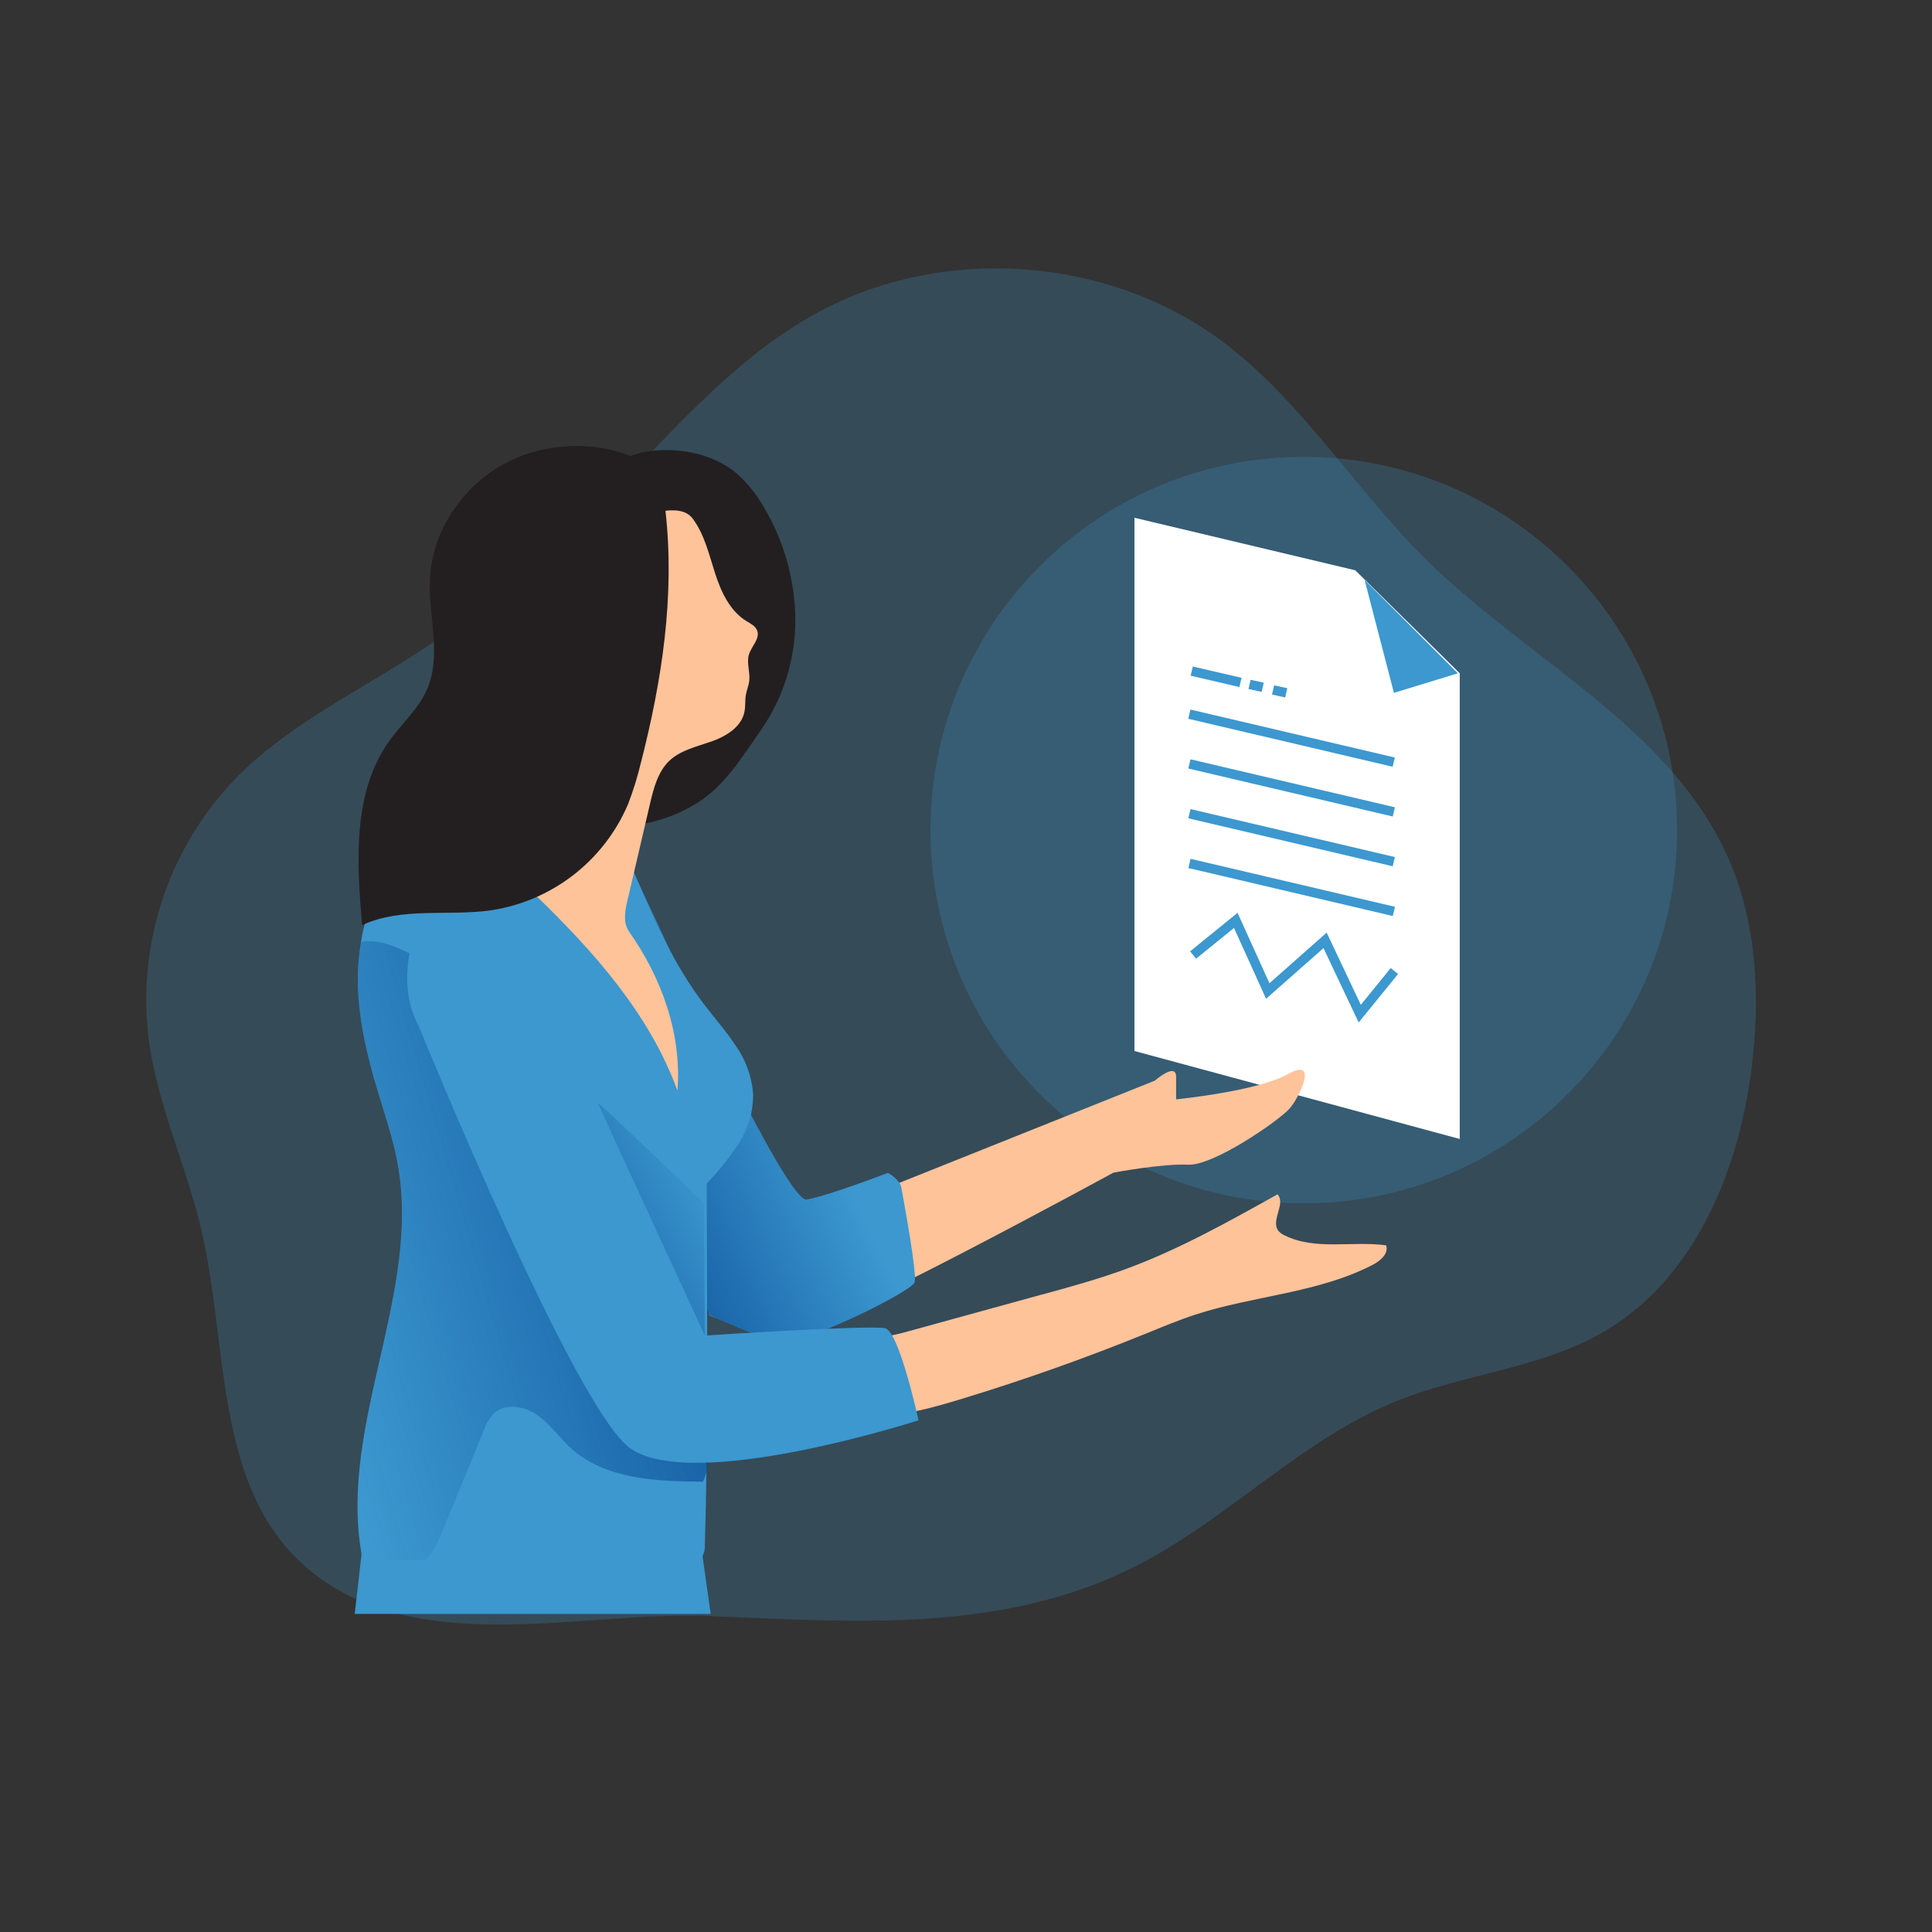
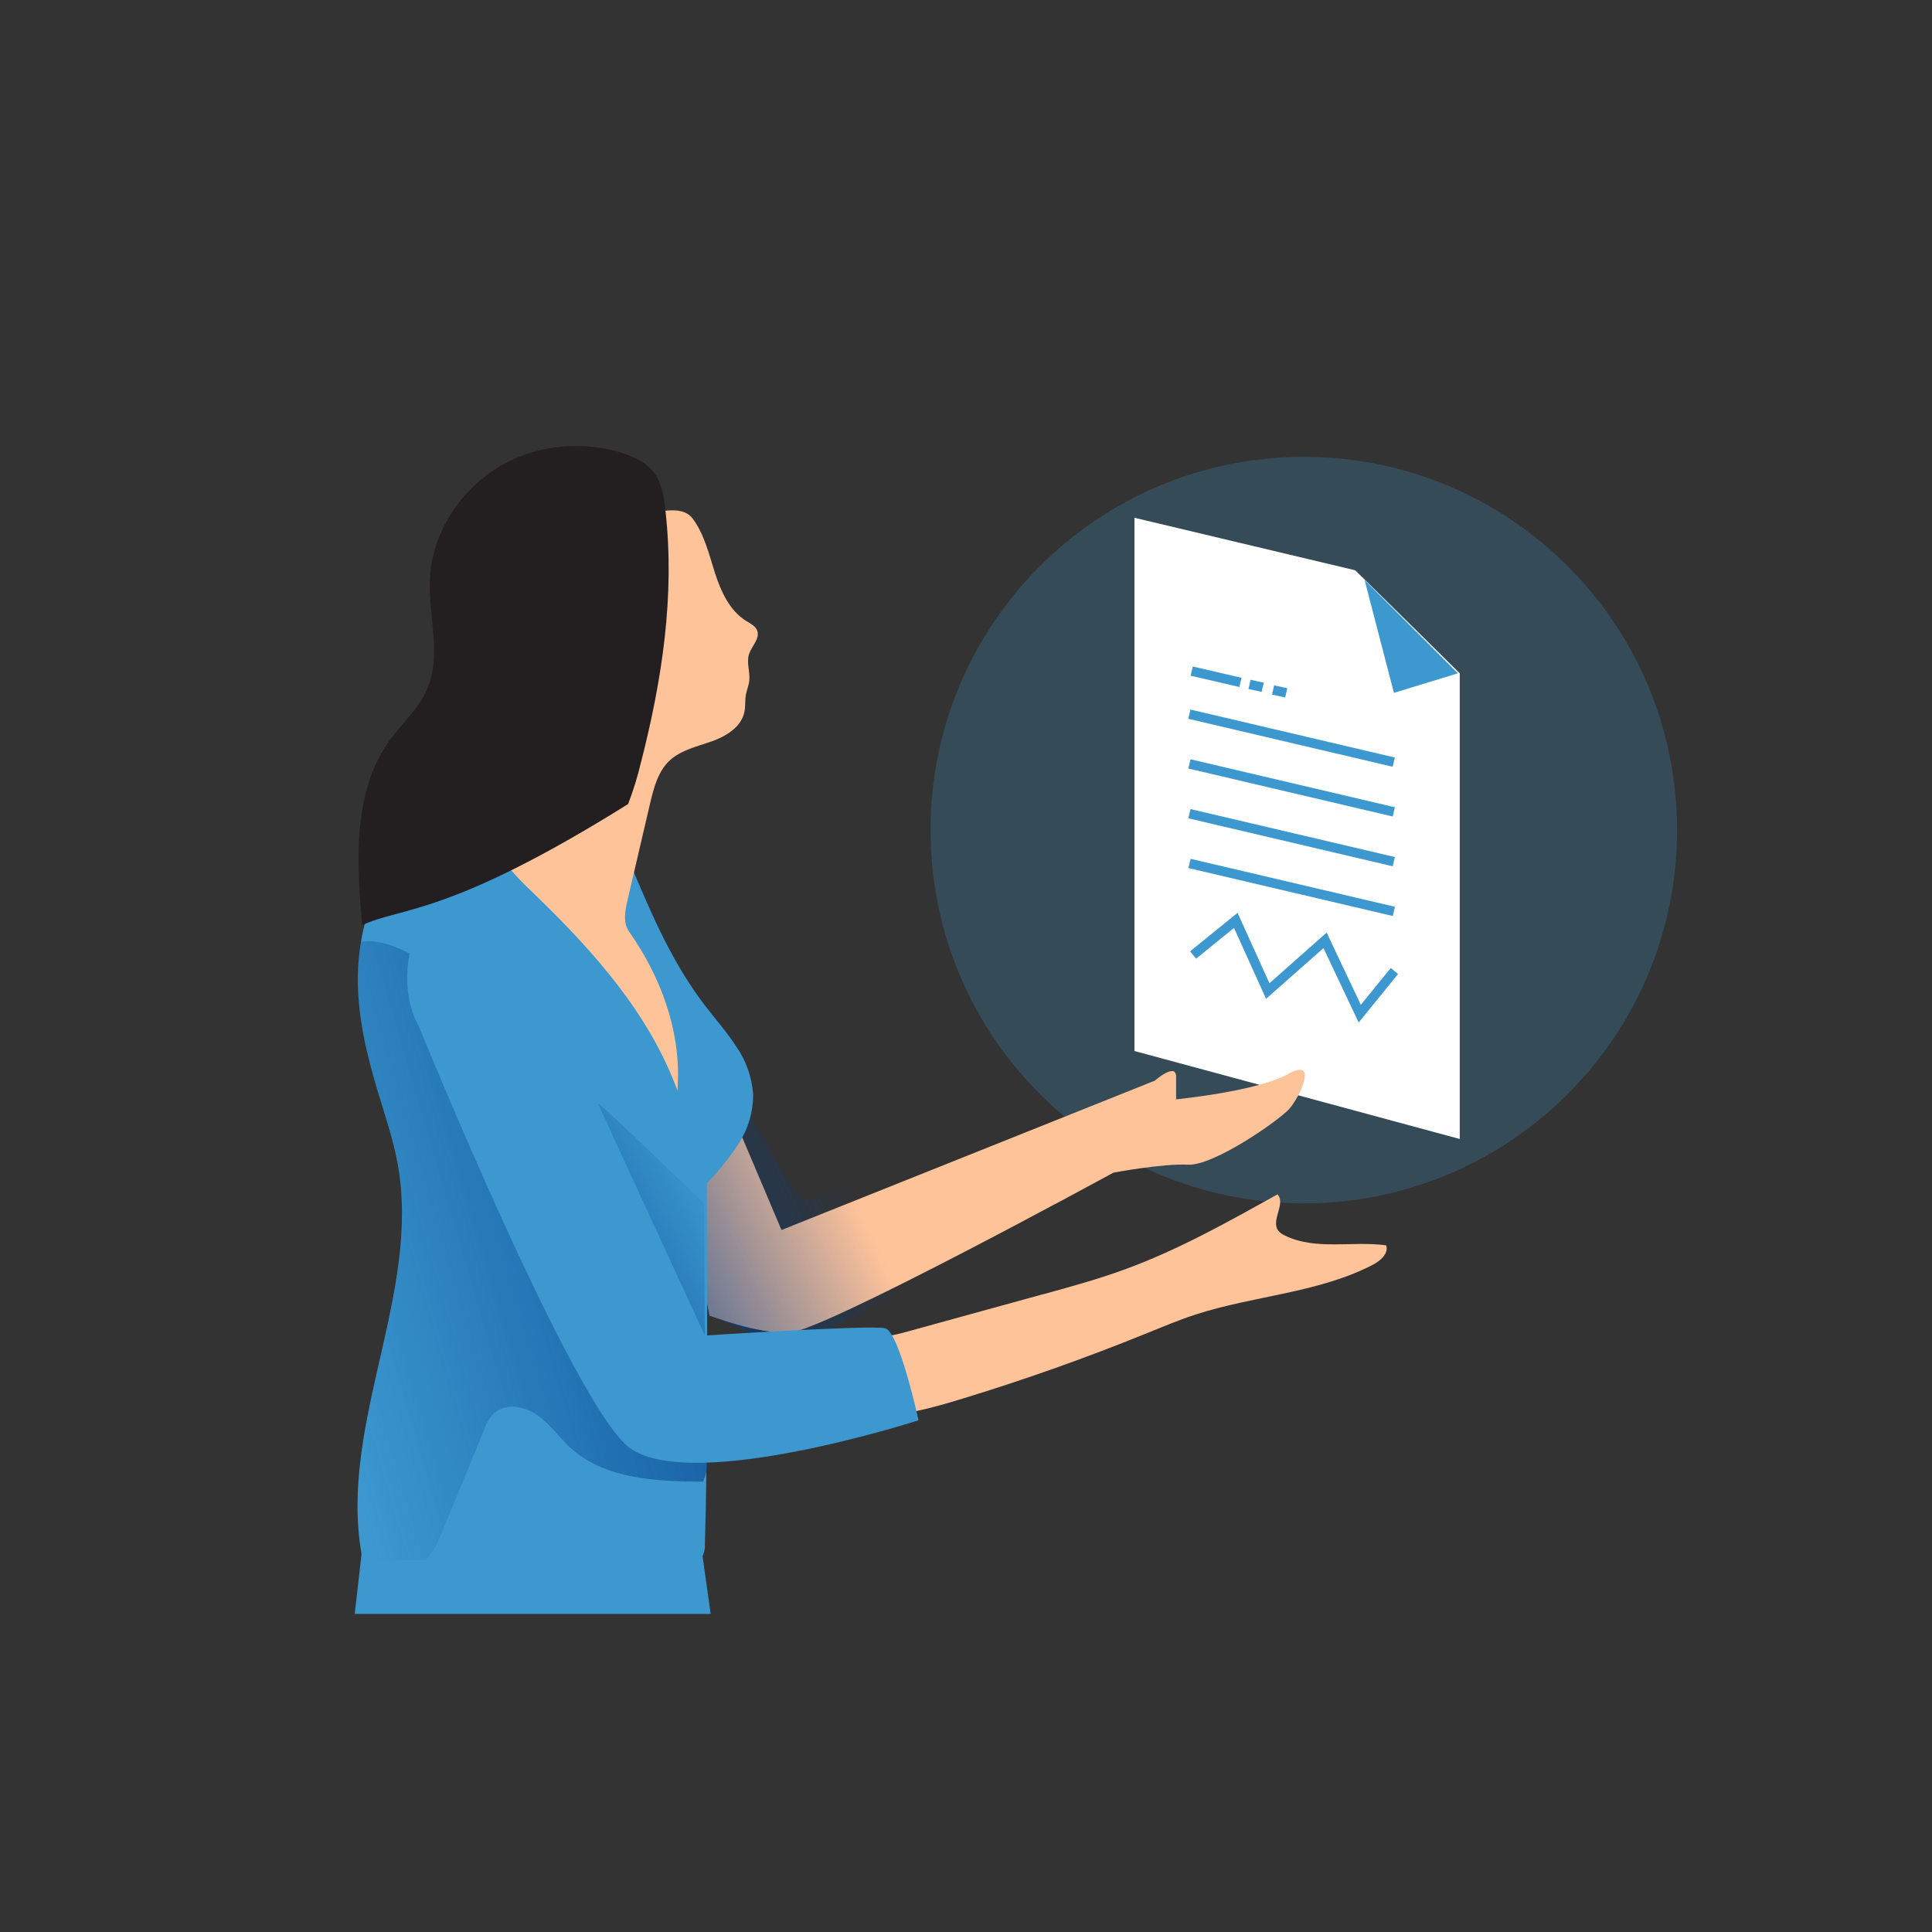
<svg xmlns="http://www.w3.org/2000/svg" width="223" height="223" viewBox="0 0 223 223" fill="none">
  <rect x="0" y="0" width="223" height="223" fill="#333333" stroke="none" />
  <g id="quality-check-75 1">
-     <path id="background_quality-check-75" opacity="0.24" d="M131.22 180.701C141.817 175.296 150.269 166.095 161.308 161.675C169.09 158.553 177.859 157.946 185.106 153.723C195.547 147.653 200.685 135.245 202.179 123.274C203.205 115.077 202.799 106.505 199.445 98.954C192.773 83.942 176.387 76.199 164.675 64.656C156.415 56.53 150.26 46.228 140.952 39.306C127.728 29.516 108.72 28.227 94.305 36.112C83.864 41.817 76.278 51.477 67.737 59.773C61.314 66.008 54.254 71.547 46.672 76.302C39.982 80.498 32.797 84.147 27.262 89.78C19.475 97.812 15.764 108.949 17.178 120.045C18.173 127.6 21.553 134.629 23.266 142.055C26.33 155.342 24.787 171.201 34.818 180.429C47.181 191.807 66.916 185.897 81.902 186.53C98.609 187.217 115.784 188.582 131.216 180.706L131.22 180.701Z" fill="#3C98CF" />
    <g id="data_quality-check-75">
      <path id="Vector" opacity="0.24" d="M150.49 138.898C174.284 138.898 193.573 119.608 193.573 95.814C193.573 72.02 174.284 52.73 150.49 52.73C126.695 52.73 107.406 72.02 107.406 95.814C107.406 119.608 126.695 138.898 150.49 138.898Z" fill="#3C98CF" />
      <path id="Vector_2" d="M130.945 59.764V121.312L168.49 131.467V77.715L163.459 72.742L156.43 65.825L130.945 59.764Z" fill="white" />
      <path id="Vector_3" d="M160.893 79.972L157.508 66.944L168.274 77.715L160.893 79.972Z" fill="#3C98CF" />
      <path id="Vector_4" d="M137.406 81.9L137.156 82.964L160.746 88.501L160.996 87.437L137.406 81.9Z" fill="#3C98CF" />
      <path id="Vector_5" d="M143.054 79.299L137.43 77.992L137.679 76.931L143.308 78.237L143.054 79.299Z" fill="#3C98CF" />
      <path id="Vector_6" d="M145.622 79.861L144.102 79.526L144.351 78.465L145.872 78.799L145.622 79.861Z" fill="#3C98CF" />
      <path id="Vector_7" d="M148.341 80.503L146.82 80.168L147.066 79.107L148.586 79.437L148.341 80.503Z" fill="#3C98CF" />
      <path id="Vector_8" d="M137.414 87.642L137.164 88.706L160.754 94.243L161.004 93.179L137.414 87.642Z" fill="#3C98CF" />
      <path id="Vector_9" d="M137.414 93.388L137.164 94.452L160.754 99.989L161.004 98.925L137.414 93.388Z" fill="#3C98CF" />
      <path id="Vector_10" d="M137.422 99.129L137.172 100.193L160.762 105.73L161.012 104.666L137.422 99.129Z" fill="#3C98CF" />
      <path id="Vector_11" d="M156.822 118.02L152.763 109.435L146.136 115.286L142.434 107.107L138.058 110.657L137.367 109.809L142.844 105.363L146.524 113.489L153.129 107.646L157.071 115.982L160.524 111.736L161.371 112.423L156.822 118.02Z" fill="#3C98CF" />
    </g>
    <g id="character_quality-check-75">
      <path id="Vector_12" d="M41.744 179.27L40.945 186.285H82.031L81.099 179.666L41.744 179.27Z" fill="#3C98CF" />
      <path id="Vector_13" d="M73.435 102.428L90.205 141.97L133.289 124.737C133.289 124.737 135.751 122.583 135.751 124.277V126.891C135.751 126.891 145.139 125.968 148.676 123.97C152.208 121.972 150.058 126.583 148.832 127.97C147.605 129.357 140.059 134.584 137.133 134.433C134.207 134.281 128.516 135.352 128.516 135.352C128.516 135.352 94.973 153.664 91.124 153.82C87.275 153.976 81.892 151.831 81.892 151.831L72.445 104.016L73.431 102.423L73.435 102.428Z" fill="#FFC39A" />
-       <path id="Vector_14" d="M73.106 100.595C73.106 100.595 90.504 138.916 93.109 138.452C95.714 137.988 102.493 135.374 102.493 135.374C102.493 135.374 103.88 136.146 104.036 137.069C104.192 137.992 105.878 146.917 105.57 148.005C105.263 149.093 91.883 155.694 89.568 154.923C87.258 154.151 81.888 151.814 81.888 151.814L74.346 127.199L73.102 100.591L73.106 100.595Z" fill="#3C98CF" />
      <path id="Vector_15" d="M73.106 100.595C73.106 100.595 90.504 138.916 93.109 138.452C95.714 137.988 102.493 135.374 102.493 135.374C102.493 135.374 103.88 136.146 104.036 137.069C104.192 137.992 105.878 146.917 105.57 148.005C105.263 149.093 91.883 155.694 89.568 154.923C87.258 154.151 81.888 151.814 81.888 151.814L74.346 127.199L73.102 100.591L73.106 100.595Z" fill="url(#paint0_linear_837_16102)" />
      <path id="Vector_16" d="M85.264 131.989C84.184 133.639 82.949 135.182 81.58 136.601C81.58 146.676 81.7 156.733 81.58 166.79C81.58 167.785 81.58 168.779 81.535 169.774C81.504 172.593 81.451 175.403 81.361 178.226C81.392 178.721 81.294 179.22 81.076 179.666C80.759 180.144 80.291 180.496 79.742 180.661C77.602 181.499 75.202 181.294 72.914 181.098C64.962 180.407 56.996 180.068 49.017 180.081C46.966 180.081 44.923 180.117 42.863 180.161C42.55 180.206 42.234 180.13 41.98 179.952C41.823 179.764 41.73 179.528 41.716 179.287C39.125 164.311 48.674 149.173 45.891 134.246C45.374 131.418 44.424 128.715 43.603 125.95C42.283 121.61 41.244 117.124 41.306 112.583C41.328 111.29 41.453 110.001 41.667 108.726C42.167 105.501 43.474 102.455 45.472 99.872C46.685 98.352 48.246 97.018 50.141 96.572C51.631 96.211 53.125 96.416 54.646 96.635C57.527 97.027 60.404 97.433 63.281 97.839C66.264 98.258 70.274 99.645 73.119 100.564C75.358 105.916 77.744 111.295 81.263 115.92C82.485 117.534 83.841 119.046 84.947 120.736C86.116 122.4 86.802 124.349 86.936 126.378C86.927 128.372 86.348 130.321 85.268 131.993L85.264 131.989Z" fill="#3C98CF" />
      <path id="Vector_17" d="M81.563 169.774C81.461 170.202 81.318 170.621 81.139 171.023C75.761 170.987 69.86 170.76 65.877 167.142C64.535 165.92 63.487 164.355 61.984 163.316C60.481 162.277 58.26 161.92 56.957 163.186C56.458 163.744 56.079 164.395 55.842 165.1C54.232 169.034 52.618 172.967 50.999 176.901C50.504 178.038 50.035 179.207 49.117 180.019C49.099 180.045 49.072 180.063 49.041 180.072C46.989 180.072 44.947 180.108 42.886 180.152C42.574 180.197 42.257 180.121 42.003 179.943C41.847 179.755 41.753 179.519 41.74 179.278C39.149 164.301 48.697 149.164 45.914 134.237C45.379 131.418 44.429 128.715 43.609 125.95C42.288 121.61 41.249 117.124 41.312 112.583C41.334 111.29 41.459 110.001 41.673 108.725C43.216 108.409 44.996 108.98 46.481 109.675C51.222 111.883 55.619 115.175 58.251 119.701C59.74 122.257 60.623 125.12 61.542 127.939C62.974 132.305 64.526 136.623 66.198 140.904C68.906 147.804 72.054 154.744 77.335 159.931C79.231 161.79 81.099 164.15 81.621 166.777C81.817 167.771 81.795 168.797 81.559 169.778L81.563 169.774Z" fill="url(#paint1_linear_837_16102)" />
-       <path id="Vector_18" d="M70.455 54.136C71.945 52.601 74.157 52.044 76.28 51.959C79.38 51.839 82.604 52.637 84.995 54.617C86.288 55.755 87.376 57.11 88.21 58.618C90.525 62.52 91.765 66.971 91.801 71.512C91.814 76.061 90.436 80.503 87.849 84.245C85.624 87.398 83.683 90.707 80.392 92.732C77.074 94.762 73.194 95.676 69.318 95.337C69.037 95.324 68.76 95.266 68.497 95.159C68.029 94.878 67.677 94.436 67.503 93.919C66.544 91.577 66.2 89.026 66.508 86.511C66.82 84.009 67.342 81.538 68.06 79.125C69.844 72.404 71.539 65.491 70.856 58.569C70.683 56.945 70.299 55.755 70.455 54.131V54.136Z" fill="#231F20" />
      <path id="Vector_19" d="M79.967 59.88C81.314 61.7 81.831 63.97 82.522 66.124C83.214 68.278 84.222 70.495 86.139 71.681C86.635 71.98 87.183 72.247 87.393 72.774C87.754 73.715 86.746 74.58 86.447 75.539C86.148 76.498 86.594 77.559 86.483 78.567C86.425 79.125 86.189 79.655 86.09 80.213C85.979 80.86 86.059 81.529 85.925 82.171C85.573 83.91 83.816 84.985 82.143 85.574C80.471 86.163 78.629 86.568 77.326 87.75C75.939 89.026 75.444 90.979 75.016 92.821L72.407 104.007C72.135 105.171 71.912 106.491 72.581 107.486C76.381 112.874 78.709 119.332 78.192 125.879C74.981 117.066 68.545 109.832 61.788 103.307C60.298 101.866 58.768 100.426 57.707 98.651C55.553 95.078 55.548 90.565 56.561 86.51C58.465 78.879 63.554 72.497 67.002 65.41C67.813 63.742 68.58 61.931 70.066 60.834C71.444 59.791 73.219 59.492 74.922 59.224C76.711 58.952 78.91 58.426 79.971 59.884L79.967 59.88Z" fill="#FFC39A" />
-       <path id="Vector_20" d="M73.987 87.978C73.604 89.619 73.104 91.233 72.498 92.808C69.715 99.351 63.747 103.985 56.718 105.064C51.745 105.778 46.384 104.658 41.804 106.781C41.153 99.449 40.68 91.394 44.997 85.431C46.411 83.473 48.298 81.823 49.274 79.615C51.023 75.637 49.417 71.079 49.627 66.757C49.934 60.549 54.354 54.827 60.17 52.628C64.148 51.107 69.197 51.031 73.144 52.793C76.016 54.077 76.494 56.062 76.815 58.992C77.908 68.782 76.418 78.482 73.992 87.978H73.987Z" fill="#231F20" />
+       <path id="Vector_20" d="M73.987 87.978C73.604 89.619 73.104 91.233 72.498 92.808C51.745 105.778 46.384 104.658 41.804 106.781C41.153 99.449 40.68 91.394 44.997 85.431C46.411 83.473 48.298 81.823 49.274 79.615C51.023 75.637 49.417 71.079 49.627 66.757C49.934 60.549 54.354 54.827 60.17 52.628C64.148 51.107 69.197 51.031 73.144 52.793C76.016 54.077 76.494 56.062 76.815 58.992C77.908 68.782 76.418 78.482 73.992 87.978H73.987Z" fill="#231F20" />
      <path id="Vector_21" d="M120.403 149.392C123.587 148.518 126.781 147.639 129.88 146.502C136.017 144.259 141.753 141.034 147.453 137.858C148.447 138.911 146.677 140.842 147.524 142.024C147.725 142.274 147.983 142.47 148.278 142.595C151.819 144.361 156.074 143.206 159.994 143.741C160.315 144.691 159.325 145.534 158.433 145.998C152.122 149.258 144.719 149.539 137.962 151.742C136.044 152.367 134.175 153.156 132.306 153.914C125.349 156.738 118.275 159.249 111.095 161.438C107.567 162.518 103.95 163.526 100.257 163.486C99.9 163.508 99.543 163.432 99.227 163.267C98.91 163.008 98.683 162.665 98.567 162.272C97.911 160.653 96.738 157.772 97.92 156.109C99.03 154.552 102.433 154.329 104.133 153.861L120.398 149.383L120.403 149.392Z" fill="#FFC39A" />
      <path id="Vector_22" d="M48.329 118.43C48.329 118.43 66.365 162.789 72.792 167.209C80.178 172.285 106.019 163.936 106.019 163.936C106.019 163.936 103.812 153.731 102.17 153.316C100.529 152.902 81.356 154.155 81.356 154.155L61.393 108.489C61.393 108.489 51.063 101.661 47.584 108.739C47.584 108.739 45.863 114.019 48.329 118.43Z" fill="#3C98CF" />
      <path id="Vector_23" d="M81.359 154.155C81.359 154.155 69.255 127.935 69.049 127.408C68.844 126.882 81.256 138.897 81.256 138.897L81.355 154.159L81.359 154.155Z" fill="url(#paint2_linear_837_16102)" />
    </g>
  </g>
  <defs>
    <linearGradient id="paint0_linear_837_16102" x1="91.771" y1="123.538" x2="56.996" y2="139.848" gradientUnits="userSpaceOnUse">
      <stop stop-color="#01418E" stop-opacity="0" />
      <stop offset="0.95" stop-color="#01418E" />
    </linearGradient>
    <linearGradient id="paint1_linear_837_16102" x1="34.078" y1="147.871" x2="101.37" y2="128.175" gradientUnits="userSpaceOnUse">
      <stop stop-color="#01418E" stop-opacity="0" />
      <stop offset="0.95" stop-color="#01418E" />
    </linearGradient>
    <linearGradient id="paint2_linear_837_16102" x1="82.148" y1="136.922" x2="53.301" y2="152.92" gradientUnits="userSpaceOnUse">
      <stop stop-color="#01418E" stop-opacity="0" />
      <stop offset="0.95" stop-color="#01418E" />
    </linearGradient>
  </defs>
</svg>